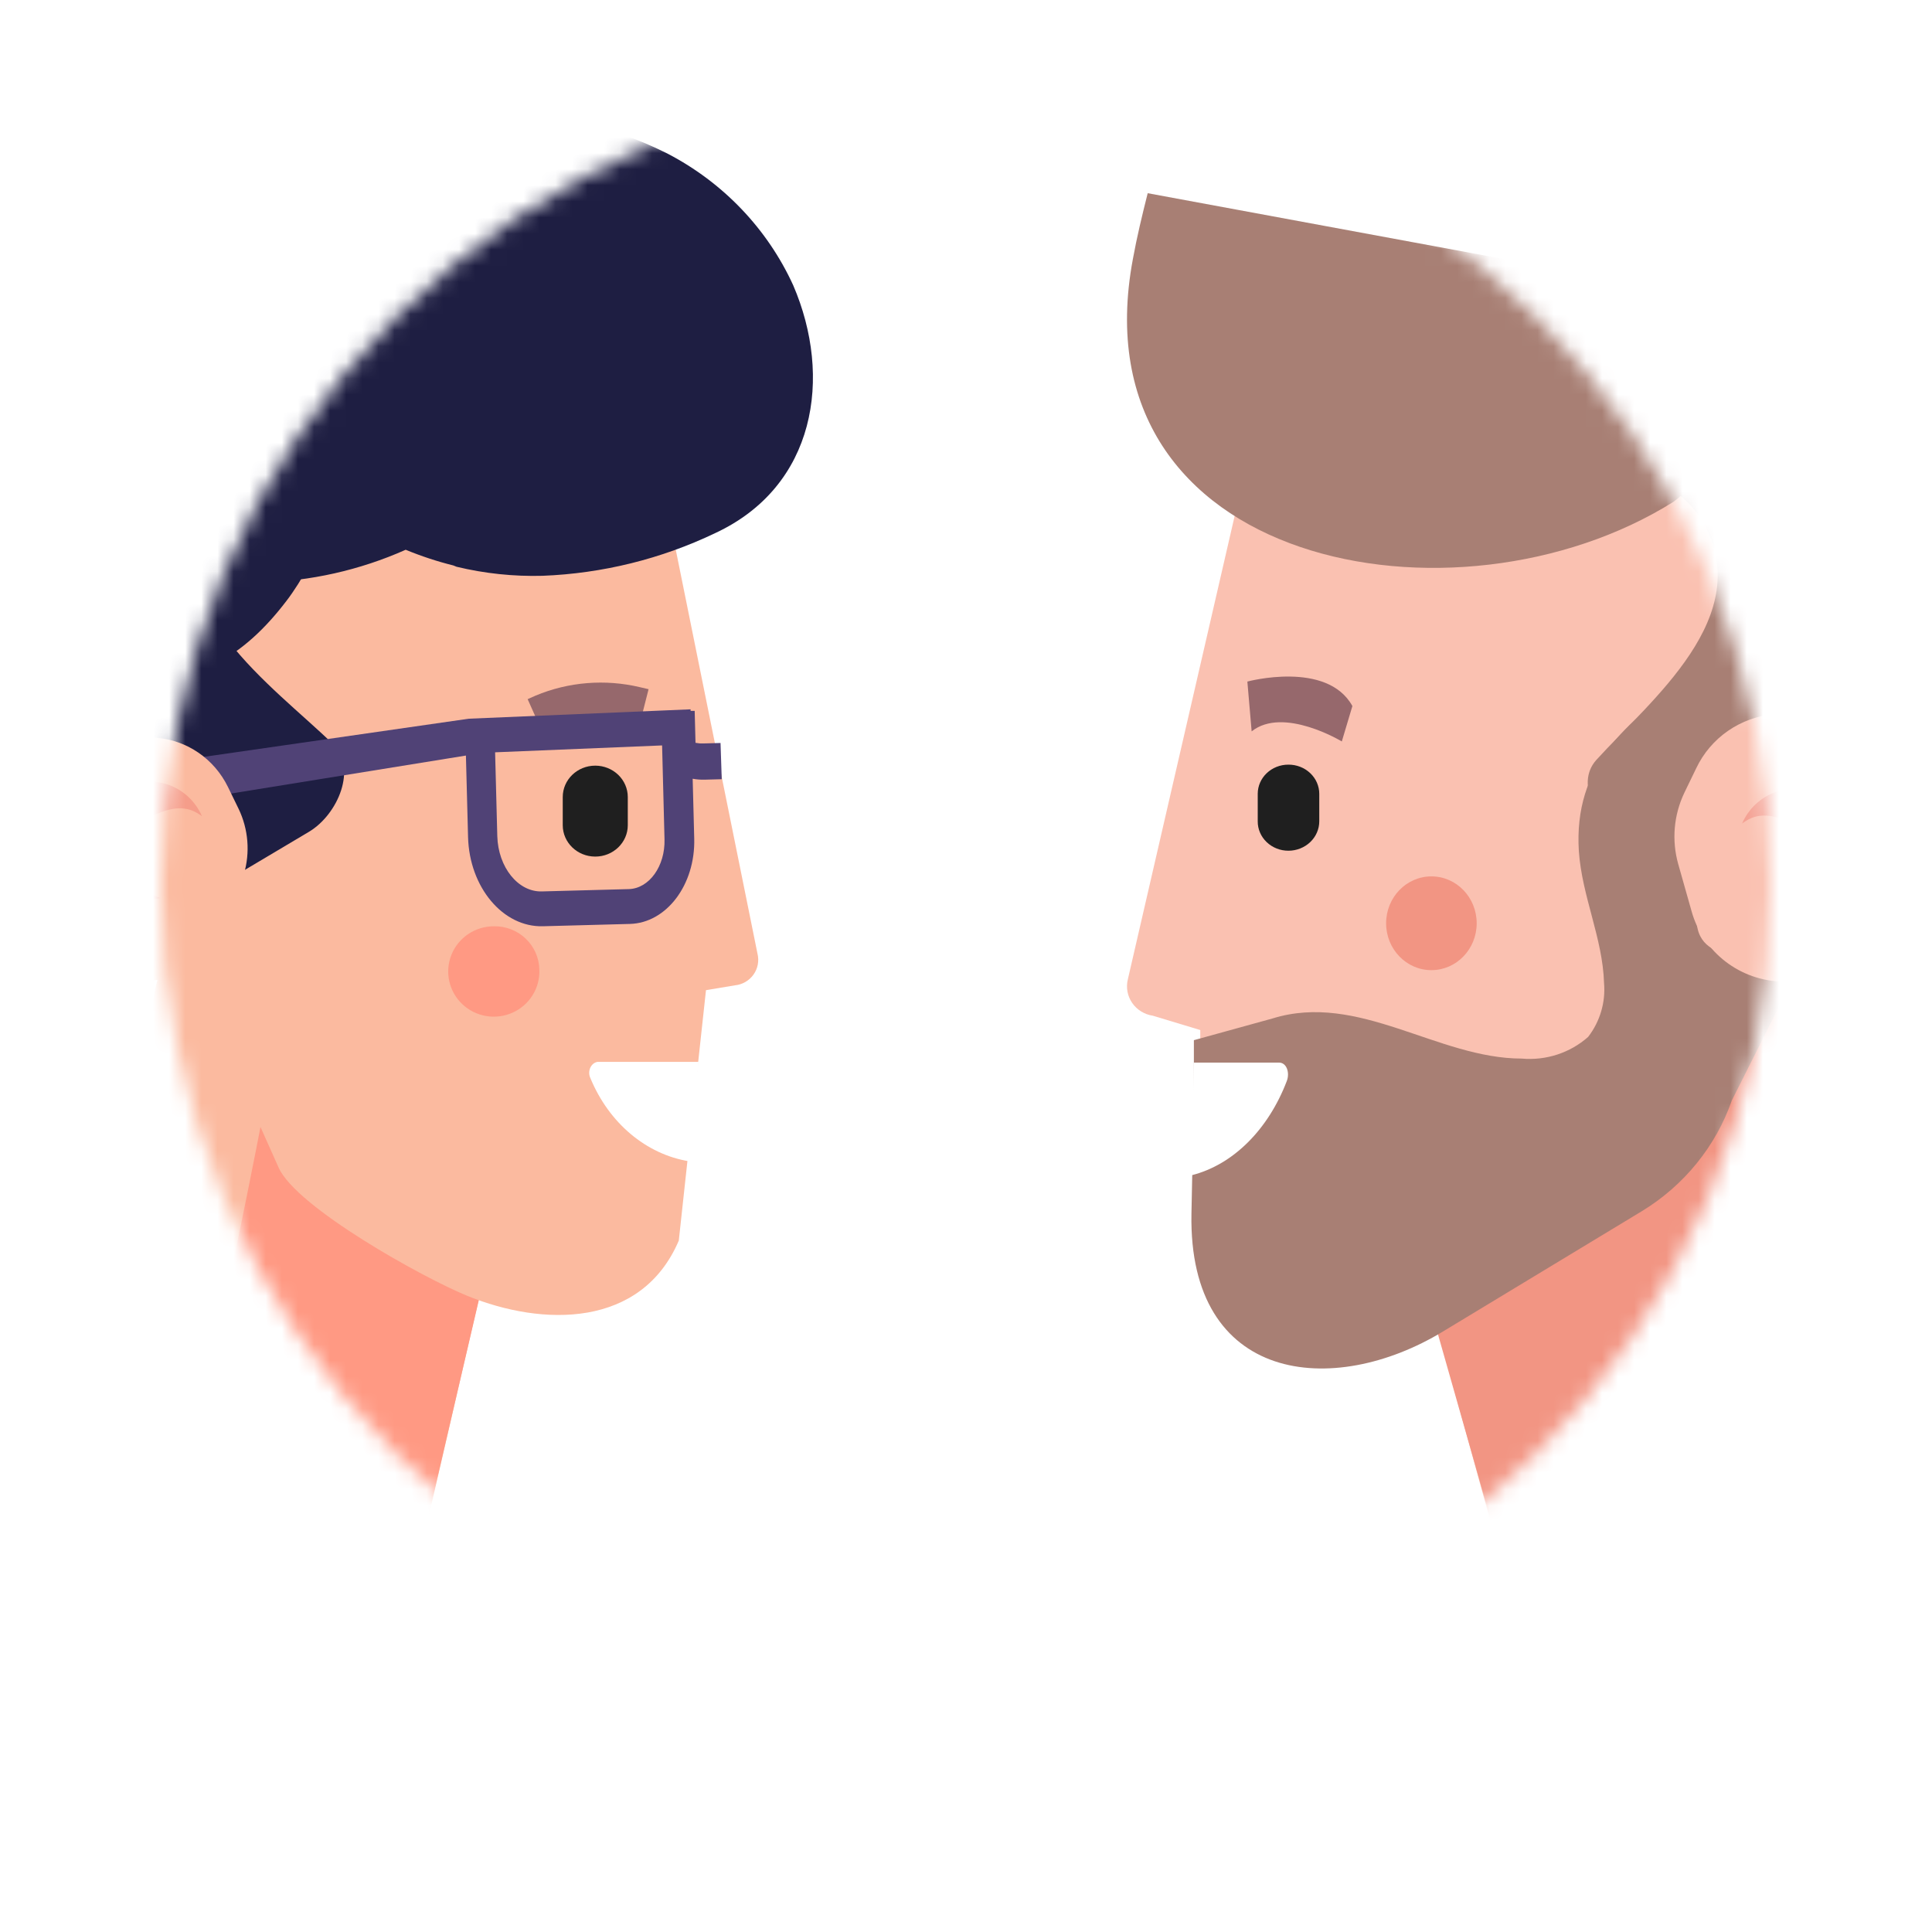
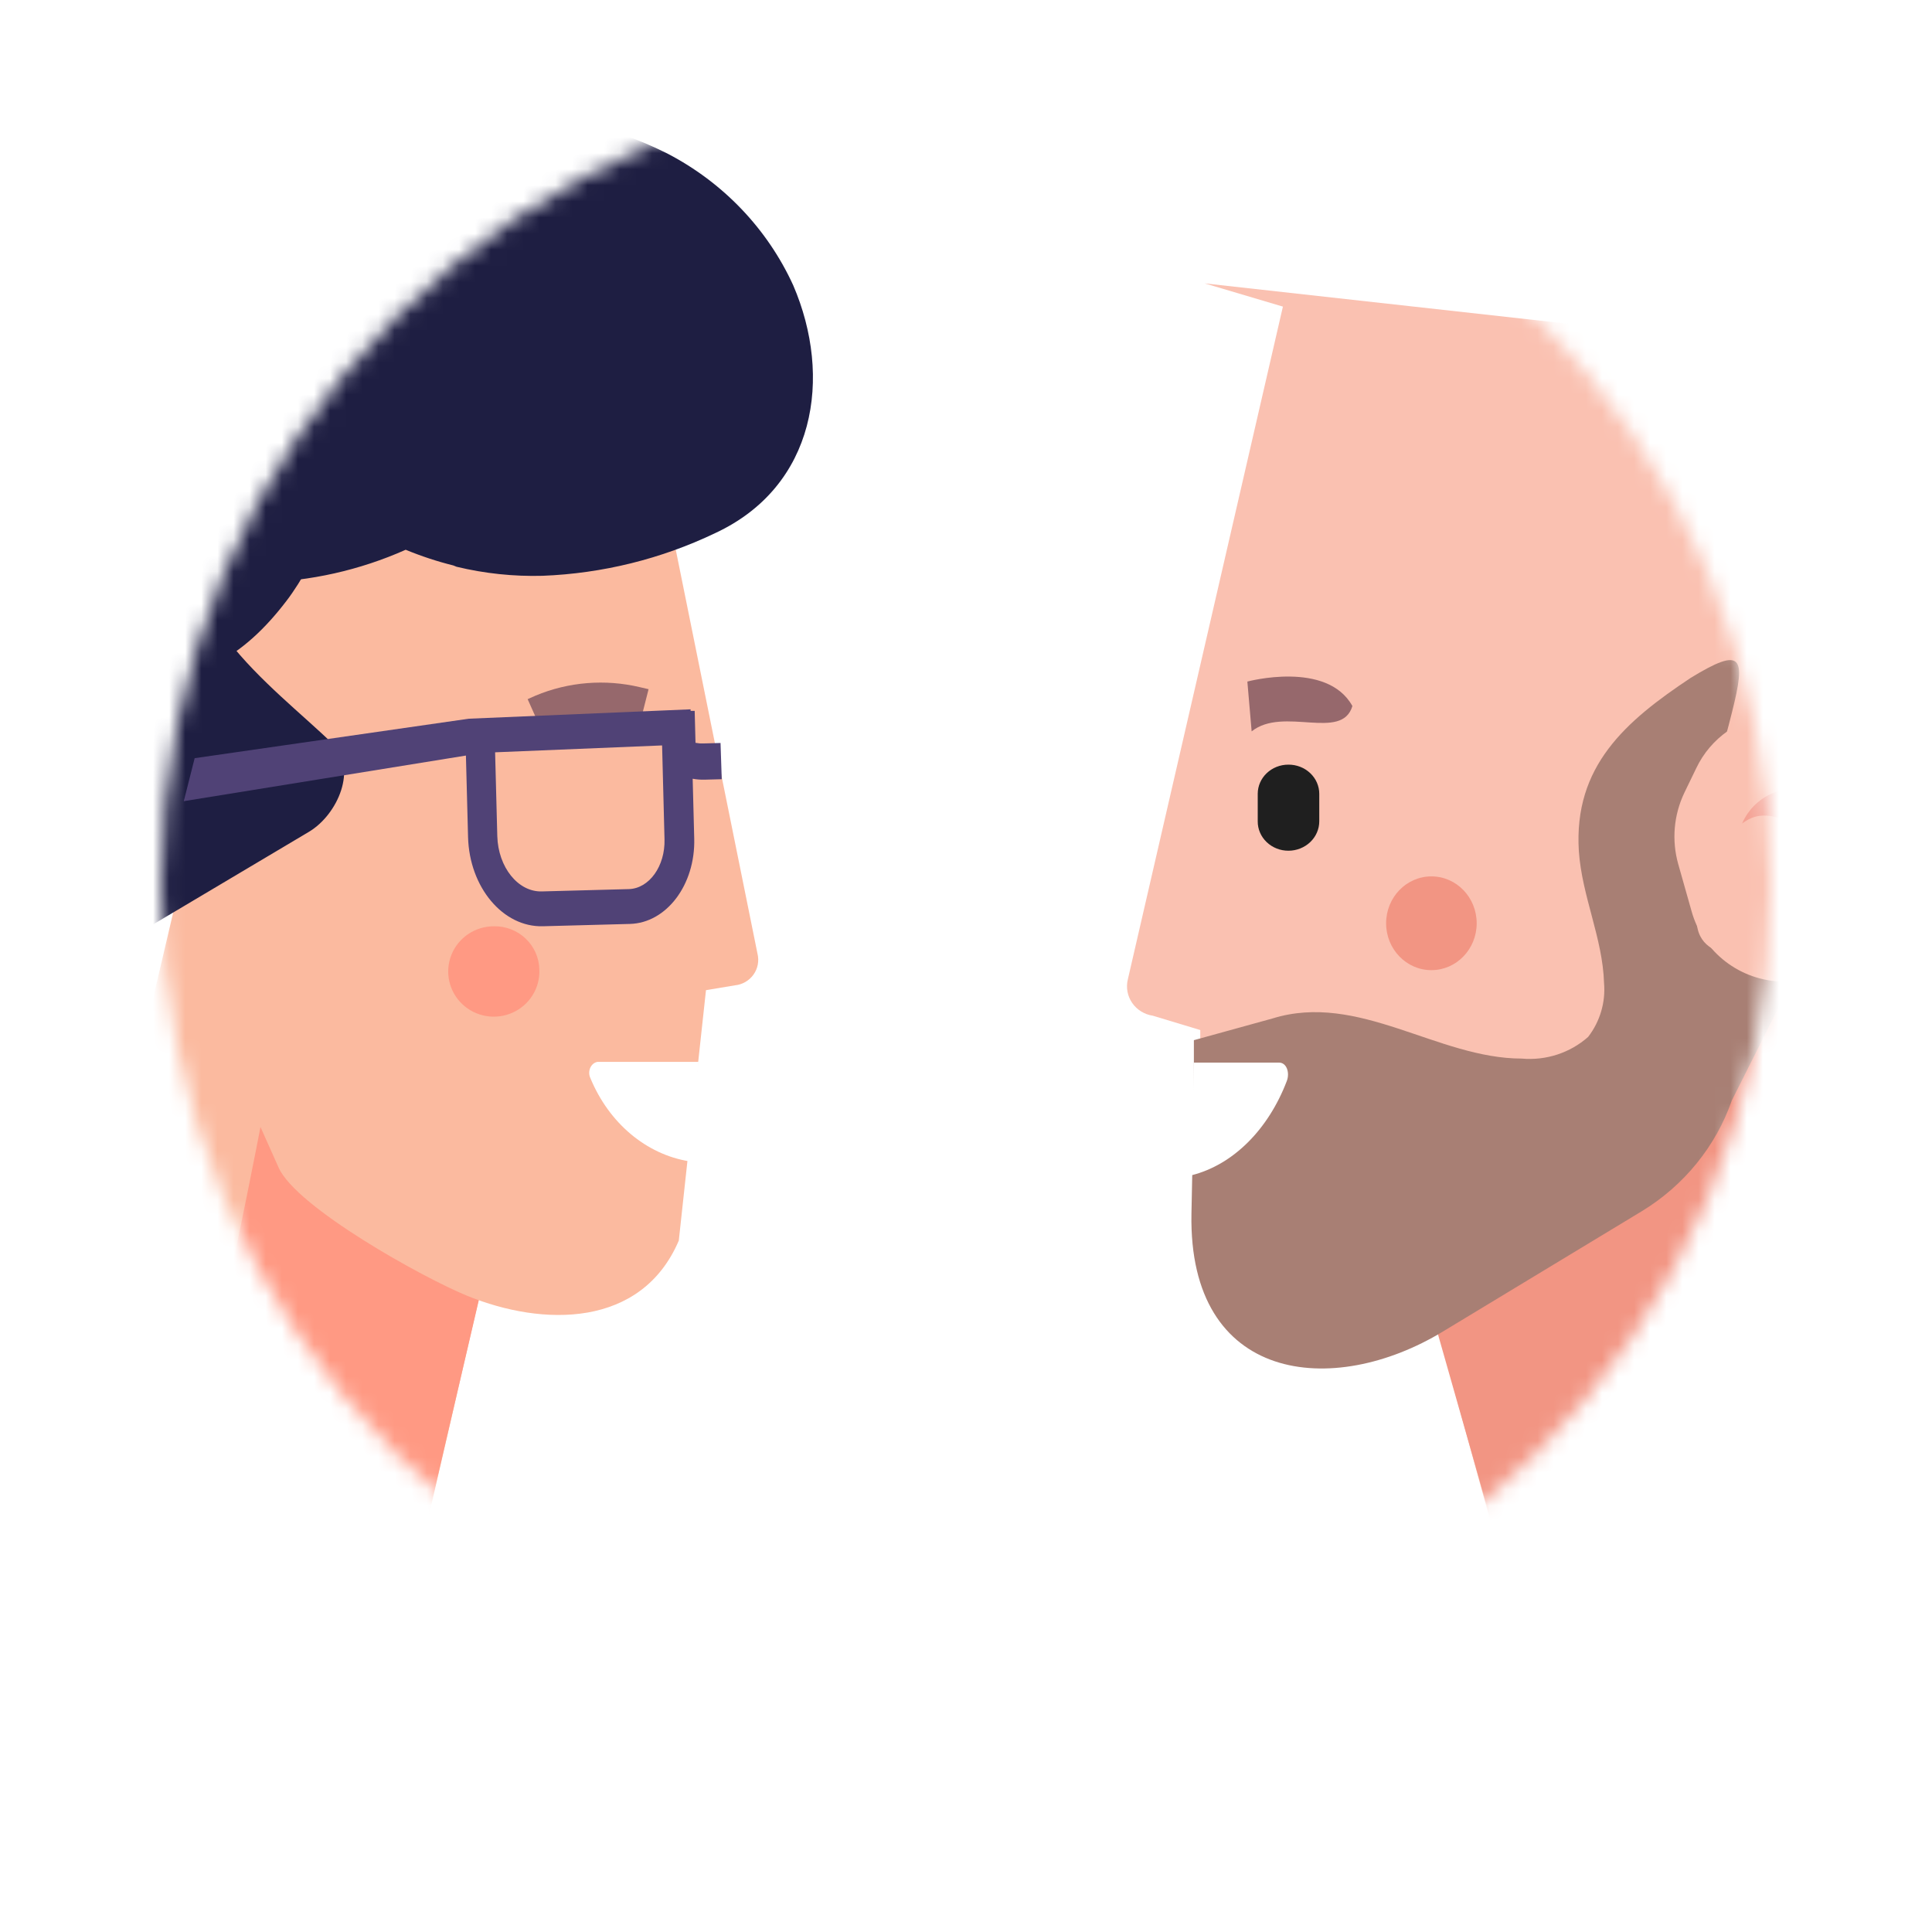
<svg xmlns="http://www.w3.org/2000/svg" width="120" height="120" viewBox="0 0 120 120" fill="none">
  <g id="Interview">
    <g id="Mask" filter="url(#filter0_d)">
      <path fill-rule="evenodd" clip-rule="evenodd" d="M60 105C87.614 105 110 82.614 110 55C110 27.386 87.614 5 60 5C32.386 5 10 27.386 10 55C10 82.614 32.386 105 60 105Z" fill="white" />
    </g>
    <mask id="mask0" mask-type="alpha" maskUnits="userSpaceOnUse" x="10" y="5" width="100" height="100">
      <path id="Mask_2" fill-rule="evenodd" clip-rule="evenodd" d="M60 105C87.614 105 110 82.614 110 55C110 27.386 87.614 5 60 5C32.386 5 10 27.386 10 55C10 82.614 32.386 105 60 105Z" fill="white" />
    </mask>
    <g mask="url(#mask0)">
      <g id="man1">
        <path id="Shape" d="M31.803 71.63L30.795 76.122L27.944 88.483L27.493 90.439L26.972 92.694L26.748 93.681L25.791 97.808C25.798 97.827 25.798 97.848 25.791 97.866V97.942C25.791 97.975 25.791 98.007 25.791 98.032V98.098L25.692 98.492L25.471 98.383C24.125 98.994 19.316 97.526 13.864 94.769C8.948 92.264 5.012 89.456 3.853 87.76L3.486 87.583L3.563 87.222C3.494 87.059 3.481 86.879 3.526 86.709C3.57 86.597 3.65 86.503 3.754 86.441V86.42L9.774 60.87L11.216 54.725L11.975 55.81L14.477 59.348L17.269 61.108L18.307 61.763L31.803 71.63Z" fill="#FBBA9F" />
        <path id="Shape_2" d="M32.231 70.094L26.326 95.37C21.167 91.435 18.095 85.08 14.148 79.875C15.048 75.965 16.77 67.017 17.824 61.463L18.859 62.12L32.231 70.094Z" fill="#FF9983" />
        <path id="Shape_3" d="M47.049 59.236L39.719 23.002L44.185 21.744L26.848 18.23L11.08 25.278L8.463 34.443L6.884 43.868L12.139 60.955L17.303 72.515C18.394 74.99 26.302 79.379 29.028 80.488C33.73 82.406 39.843 82.482 42.161 77.056L43.85 61.501L45.644 61.201C46.108 61.157 46.529 60.914 46.799 60.537C47.069 60.16 47.16 59.685 47.049 59.236Z" fill="#FBBA9F" />
        <path id="Shape_4" d="M33.5 60.218C33.55 61.363 32.893 62.424 31.839 62.897C30.786 63.37 29.548 63.161 28.712 62.368C27.877 61.575 27.612 60.358 28.043 59.294C28.474 58.23 29.515 57.533 30.672 57.533C31.406 57.517 32.117 57.791 32.647 58.294C33.178 58.798 33.484 59.49 33.5 60.218Z" fill="#FF9983" />
        <path id="Shape_5" d="M12.419 31.145C13.208 29.048 15.06 27.517 17.293 27.117C20.957 26.514 24.402 27.84 27.839 28.735C23.808 23.884 20.396 18.346 16.648 13.176L6.138 17.815C-2.877 22.442 -6.05 34.389 -0.707 43.568L6.541 56.01L8.373 58.094L19.191 51.664C21.001 50.58 22.221 47.69 20.657 46.191C16.963 42.6 9.78 37.712 12.419 31.145Z" fill="#1E1E42" />
        <path id="Shape_6" d="M25.574 12.21C22.937 11.355 25.664 12.21 22.98 11.521L21.274 11.344C8.092 9.17 -2.501 15.812 -1.552 25.628L-0.275 38.944L0.677 41.553L3.674 41.915L6.505 42.256C11.998 42.919 15.208 40.701 17.78 37.339C21.909 31.932 22.263 22.845 22.385 22.895L25.574 12.21Z" fill="#1E1E42" />
        <path id="Shape_7" d="M28.358 35.202C30.105 35.623 31.901 35.812 33.7 35.764C37.423 35.619 41.075 34.716 44.423 33.112C50.669 30.209 51.727 23.426 49.266 17.716C47.662 14.209 44.909 11.329 41.444 9.532C37.754 7.68 33.629 6.818 29.489 7.032L32.006 8.722C27.752 8.621 23.446 8.592 19.302 9.802C14.792 11.085 10.949 14.002 8.552 17.961L13.189 17.201C8.151 22.104 3.922 27.745 0.654 33.923C5.768 35.133 10.94 36.347 16.131 36.181C19.263 36.108 22.347 35.416 25.198 34.146C26.159 34.544 27.149 34.87 28.16 35.122" fill="#1E1E42" />
        <path id="Shape_8" d="M42.808 72.131C40.133 71.698 37.827 69.757 36.672 66.968C36.576 66.771 36.571 66.532 36.659 66.33C36.746 66.128 36.915 65.987 37.111 65.955H43.393L42.808 72.131Z" fill="white" />
-         <path id="Shape_9" d="M36.973 53.204C35.857 53.204 34.953 52.331 34.953 51.254V49.507C34.953 48.429 35.857 47.556 36.973 47.556C37.508 47.556 38.022 47.762 38.401 48.127C38.78 48.493 38.993 48.989 38.993 49.507V51.254C38.993 52.331 38.088 53.204 36.973 53.204Z" fill="#1F1F1F" />
        <path id="Shape_10" d="M33.259 43.209C35.304 42.352 37.585 42.167 39.75 42.683L40.284 42.807L39.622 45.412L39.087 45.293C37.51 44.908 35.845 45.041 34.354 45.67L33.868 45.876L32.773 43.426L33.259 43.209Z" fill="#96686C" />
        <path id="Shape_11" fill-rule="evenodd" clip-rule="evenodd" d="M43.681 46.177L44.754 46.148L44.829 48.398L43.756 48.427C43.511 48.433 43.265 48.414 43.023 48.369L43.12 52.084C43.195 54.949 41.4 57.329 39.121 57.387L33.721 57.531C31.239 57.6 29.154 55.111 29.072 51.993L28.939 46.929L11.415 49.762L12.091 47.092L29.118 44.64L42.895 44.057V44.155H43.148L43.199 46.137C43.357 46.169 43.519 46.183 43.681 46.177ZM39.05 55.224C40.319 55.191 41.321 53.802 41.274 52.127L41.124 46.3L30.752 46.727L30.888 51.936C30.942 53.867 32.179 55.408 33.653 55.368L39.05 55.224Z" fill="#504276" />
-         <path id="Shape_12" d="M14.822 50.242L14.161 48.884C13.304 47.129 11.608 45.966 9.698 45.825L8.733 45.755C6.895 45.623 5.118 46.454 4.011 47.964C3.22 49.041 2.837 50.377 2.934 51.722L3.185 55.082C3.245 55.88 3.473 56.655 3.853 57.353L4.212 58.045C5.168 59.808 6.981 60.901 8.948 60.901H9.199C11.603 60.901 13.719 59.279 14.398 56.915L15.149 54.295C15.544 52.95 15.428 51.502 14.822 50.242Z" fill="#FBBA9F" />
-         <path id="Shape_13" opacity="0.48" d="M9.542 55.599C8.835 55.222 8.316 54.558 8.111 53.769C7.906 52.98 8.035 52.139 8.465 51.452C8.624 51.211 8.839 51.015 9.09 50.881C10.951 49.837 11.858 50.185 12.547 50.7C12.145 49.775 11.384 49.065 10.448 48.74C8.688 48.134 6.768 49.016 6.038 50.767C5.308 52.517 6.013 54.549 7.657 55.435C8.366 55.815 9.18 55.938 9.966 55.783C9.82 55.734 9.678 55.673 9.542 55.599Z" fill="#EE7D73" />
      </g>
      <g id="Man 2">
        <path id="Shape_14" d="M85 66.917L85.998 70.561L86.477 72.287L91.168 89.389L92.987 95.996L93.603 98.252L93.685 98.524L93.821 99L94.068 98.905L118.603 88.451L119 88.288L118.891 87.88L118.617 86.928L112.9 66.537L109.864 55.797L107.963 49L104.448 54.125L100.113 56.599L85 66.917Z" fill="#FAC1B1" />
        <path id="Shape_15" d="M109.023 51L102.835 54.489L85 65.713V67.706L92.968 95.72L99.002 89.023C107.371 82.505 110.238 70.989 111.774 61.32L109.023 51Z" fill="#F29583" />
        <path id="Shape_16" d="M108.032 66H74.551V65.285V64.261V63.978L71.606 63.088C71.084 63.011 70.619 62.724 70.324 62.297C70.028 61.869 69.929 61.339 70.051 60.837L79.684 19.044L74.826 17.602L111.362 21.66L114.266 32.297L116 43.082L111.362 60.837L108.032 66Z" fill="#FAC1B1" />
        <path id="Shape_17" d="M89 56.491C89.032 57.191 89.342 57.85 89.861 58.32C90.379 58.79 91.064 59.034 91.763 58.996C93.1 58.855 94.086 57.678 93.994 56.334C93.902 54.99 92.766 53.959 91.421 54.001C90.077 54.044 89.007 55.144 89 56.491Z" fill="#FAC1B1" />
        <path id="Oval" d="M88.907 60.258C87.353 60.258 86.094 58.954 86.094 57.346C86.094 55.738 87.353 54.434 88.907 54.434C90.461 54.434 91.72 55.738 91.72 57.346C91.72 58.954 90.461 60.258 88.907 60.258Z" fill="#F29583" />
        <path id="Shape_18" d="M80.024 52.84C80.533 52.84 81.02 52.647 81.38 52.305C81.74 51.962 81.942 51.498 81.942 51.013V49.306C81.942 48.823 81.739 48.36 81.379 48.02C81.019 47.679 80.531 47.49 80.024 47.493C78.972 47.493 78.12 48.305 78.12 49.306V51.013C78.116 51.496 78.315 51.961 78.673 52.304C79.03 52.647 79.516 52.84 80.024 52.84Z" fill="#1F1F1F" />
-         <path id="Shape_19" d="M84 43.853L83.342 46.053C83.342 46.053 79.716 43.853 77.742 45.427L77.476 42.333C77.476 42.333 82.418 41 84 43.853Z" fill="#96686C" />
+         <path id="Shape_19" d="M84 43.853C83.342 46.053 79.716 43.853 77.742 45.427L77.476 42.333C77.476 42.333 82.418 41 84 43.853Z" fill="#96686C" />
        <path id="Shape_20" d="M74.003 75.394L74.154 67.902V65.629V64.607L79.029 63.261C84.386 61.594 89.289 65.75 94.522 65.75C96.026 65.885 97.52 65.397 98.642 64.405C99.381 63.446 99.733 62.253 99.63 61.056C99.548 58.271 98.257 55.675 98.065 52.864C97.735 47.591 100.963 44.793 105.014 42.103C108.228 40.139 108.448 40.771 107.583 44.215C106.484 48.681 104.836 52.729 105.399 57.424C105.728 60.343 110.466 58.926 111.428 60.675L107.569 68.346C106.574 71.198 104.604 73.626 101.993 75.22L89.632 82.698C82.779 86.868 73.811 85.9 74.003 75.394Z" fill="#A87F74" />
-         <path id="Shape_21" d="M70.367 16.08C70.614 14.72 70.943 13.36 71.286 12L108.514 18.881C109.063 19.017 109.584 19.18 110.106 19.357L110.6 19.452C115.161 21.044 118.826 24.478 120.686 28.901C122.546 33.325 122.426 38.322 120.356 42.653L114.456 54.892L112.837 57L101.241 52.118C99.307 51.302 97.756 48.745 99.156 47.195C102.476 43.537 109.145 38.274 105.756 32.399C105.394 31.795 104.93 31.256 104.384 30.808C104.241 30.94 104.09 31.062 103.931 31.175C90.456 39.62 66.772 35.214 70.367 16.08Z" fill="#A87F74" />
        <path id="Shape_22" d="M104.623 49.229L105.346 47.736C106.249 45.817 108.118 44.527 110.241 44.357H111.305C113.339 44.212 115.303 45.133 116.486 46.786C117.358 47.984 117.773 49.451 117.659 50.926L117.386 54.631C117.308 55.483 117.053 56.311 116.636 57.06L116.227 57.82C115.212 59.736 113.223 60.945 111.046 60.969H110.773C108.094 60.94 105.761 59.144 105.059 56.571L104.241 53.681C103.821 52.2 103.957 50.618 104.623 49.229Z" fill="#FAC1B1" />
        <path id="Shape_23" opacity="0.48" d="M111.209 56.05C111.916 55.673 112.435 55.009 112.64 54.22C112.845 53.431 112.716 52.59 112.286 51.903C112.127 51.662 111.912 51.466 111.661 51.332C109.8 50.288 108.893 50.636 108.204 51.151C108.606 50.226 109.367 49.516 110.302 49.191C112.063 48.584 113.983 49.467 114.713 51.217C115.443 52.968 114.738 55 113.094 55.886C112.385 56.266 111.571 56.389 110.785 56.234C110.931 56.185 111.073 56.124 111.209 56.05Z" fill="#EE7D73" />
        <path id="Shape_24" d="M74 73C76.605 72.349 78.78 70.138 79.92 67.158C80.127 66.638 79.92 66 79.446 66H74.148L74 73Z" fill="white" />
      </g>
    </g>
  </g>
  <defs>
    <filter id="filter0_d" x="0" y="0" width="120" height="120" filterUnits="userSpaceOnUse" color-interpolation-filters="sRGB">
      <feFlood flood-opacity="0" result="BackgroundImageFix" />
      <feColorMatrix in="SourceAlpha" type="matrix" values="0 0 0 0 0 0 0 0 0 0 0 0 0 0 0 0 0 0 127 0" />
      <feOffset dy="5" />
      <feGaussianBlur stdDeviation="5" />
      <feColorMatrix type="matrix" values="0 0 0 0 0.181 0 0 0 0 0.323 0 0 0 0 0.465 0 0 0 0.12 0" />
      <feBlend mode="normal" in2="BackgroundImageFix" result="effect1_dropShadow" />
      <feBlend mode="normal" in="SourceGraphic" in2="effect1_dropShadow" result="shape" />
    </filter>
  </defs>
</svg>